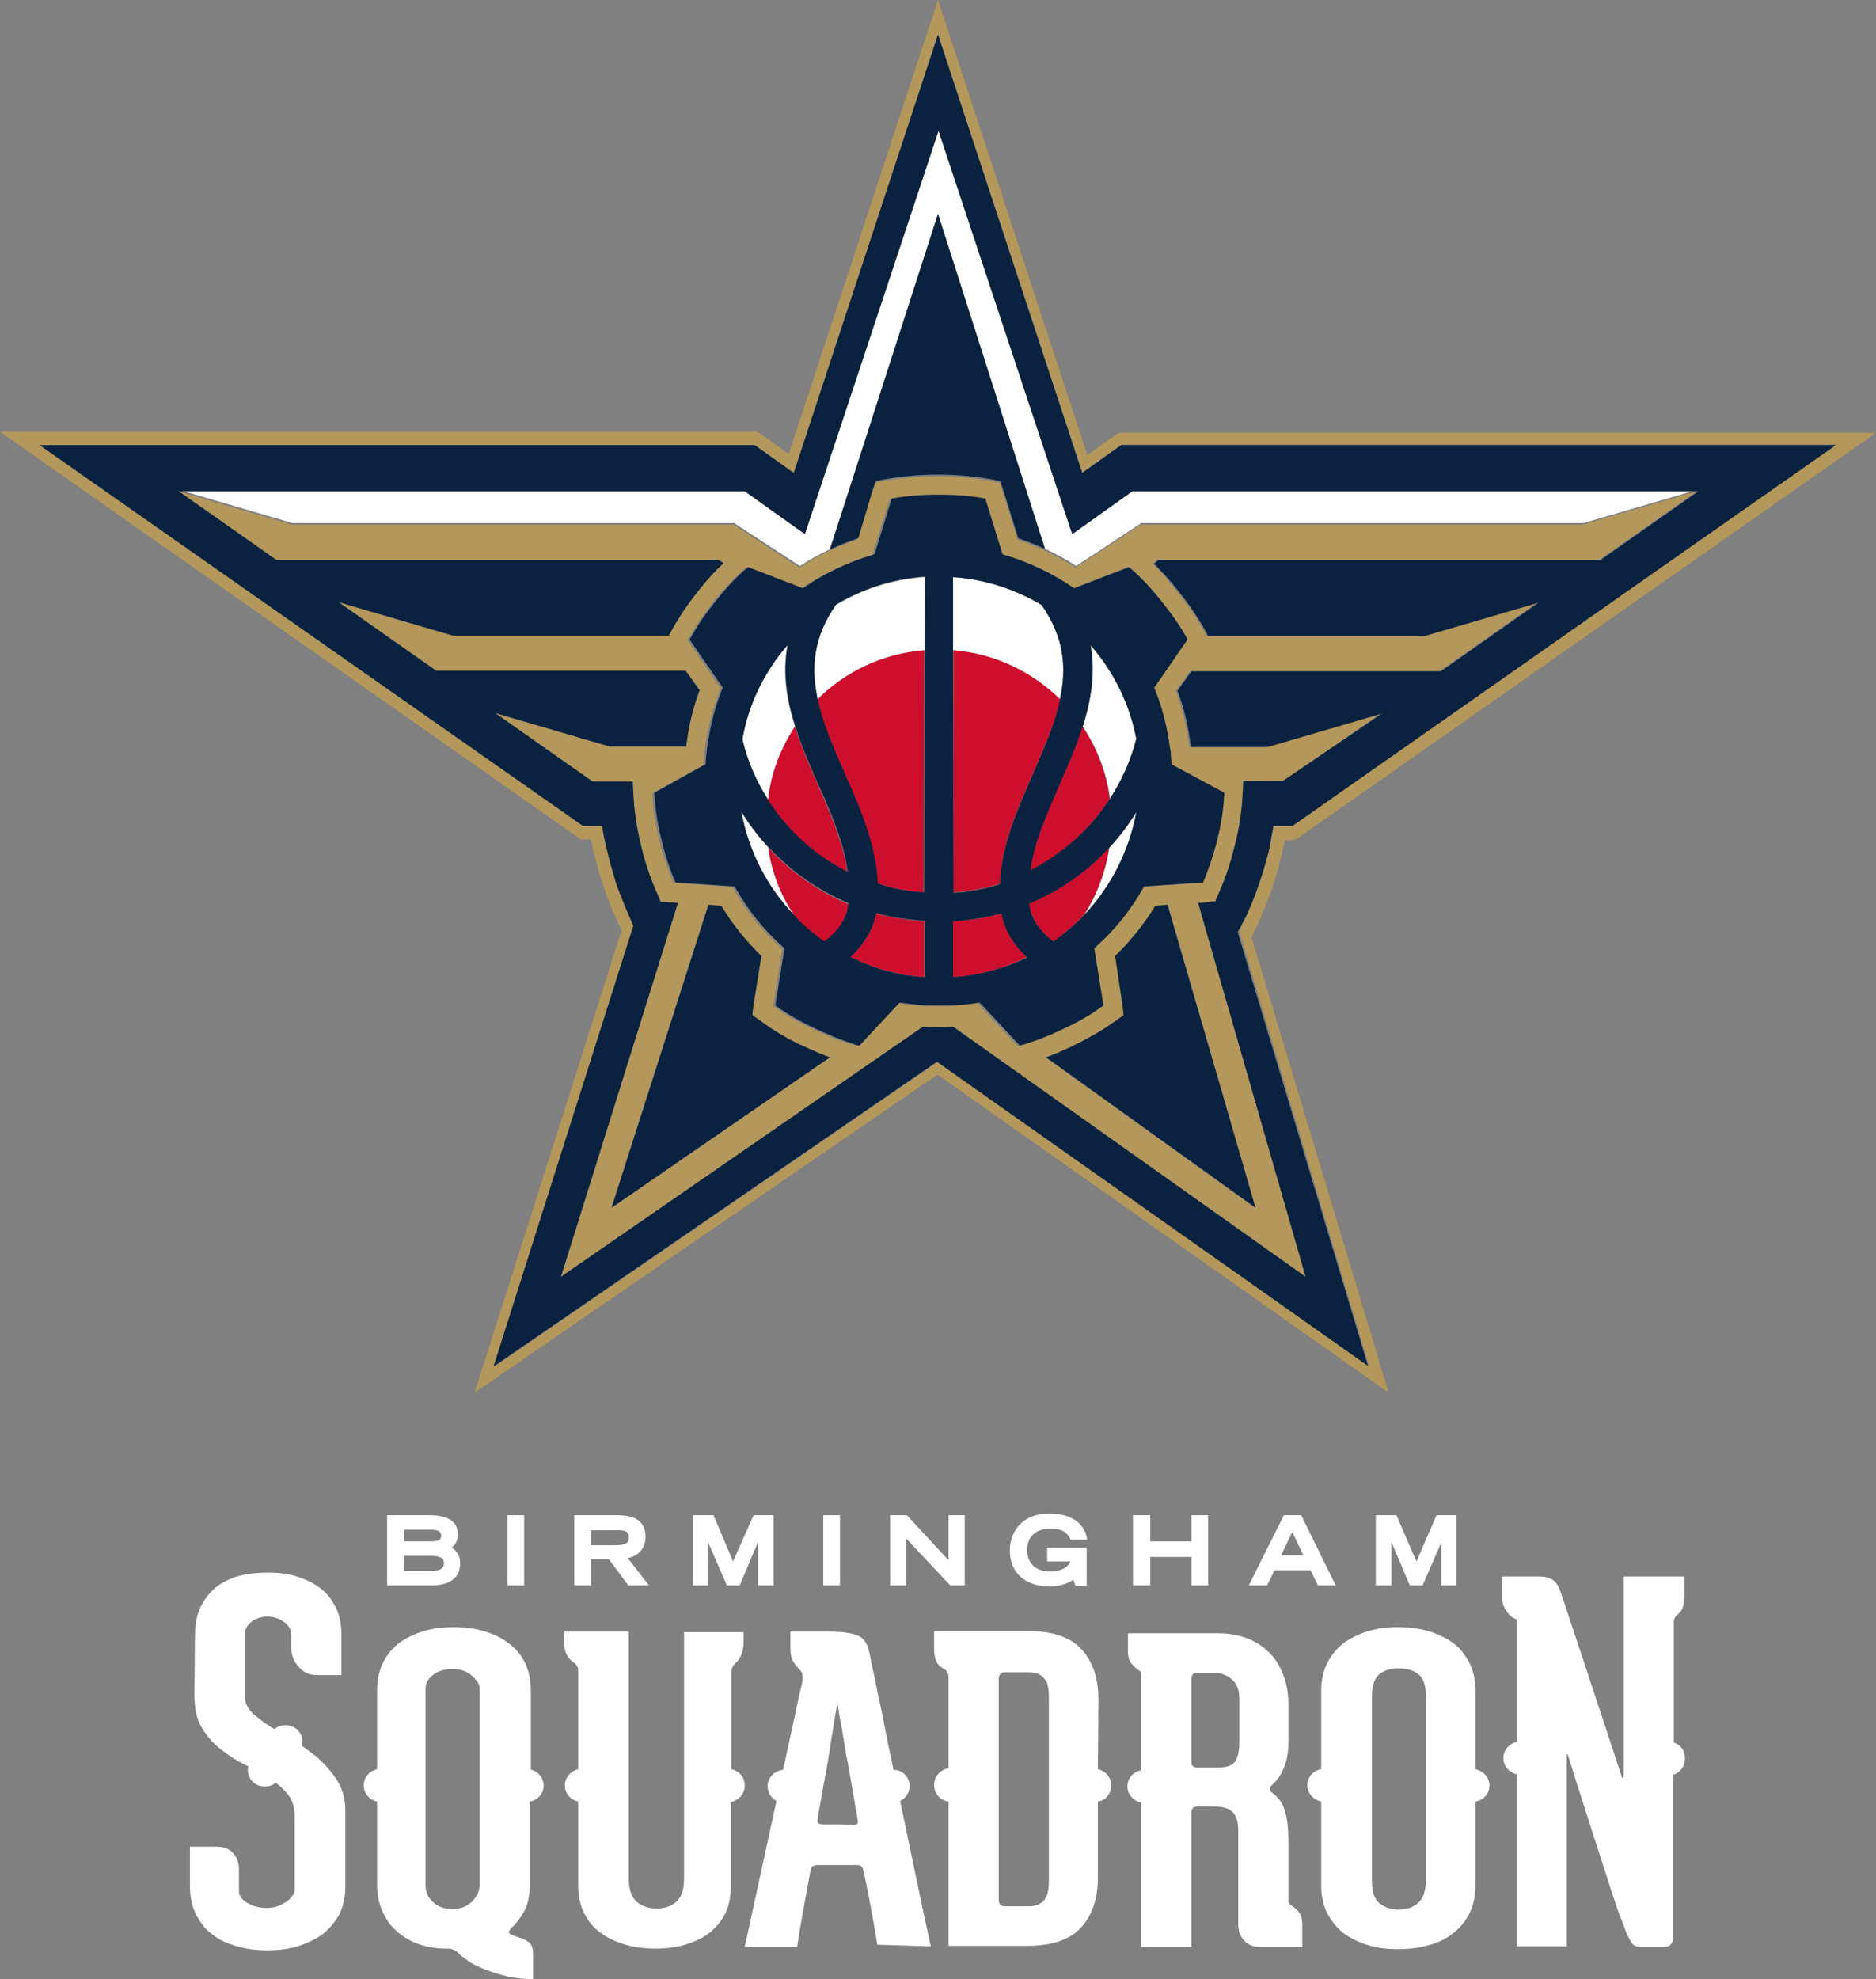
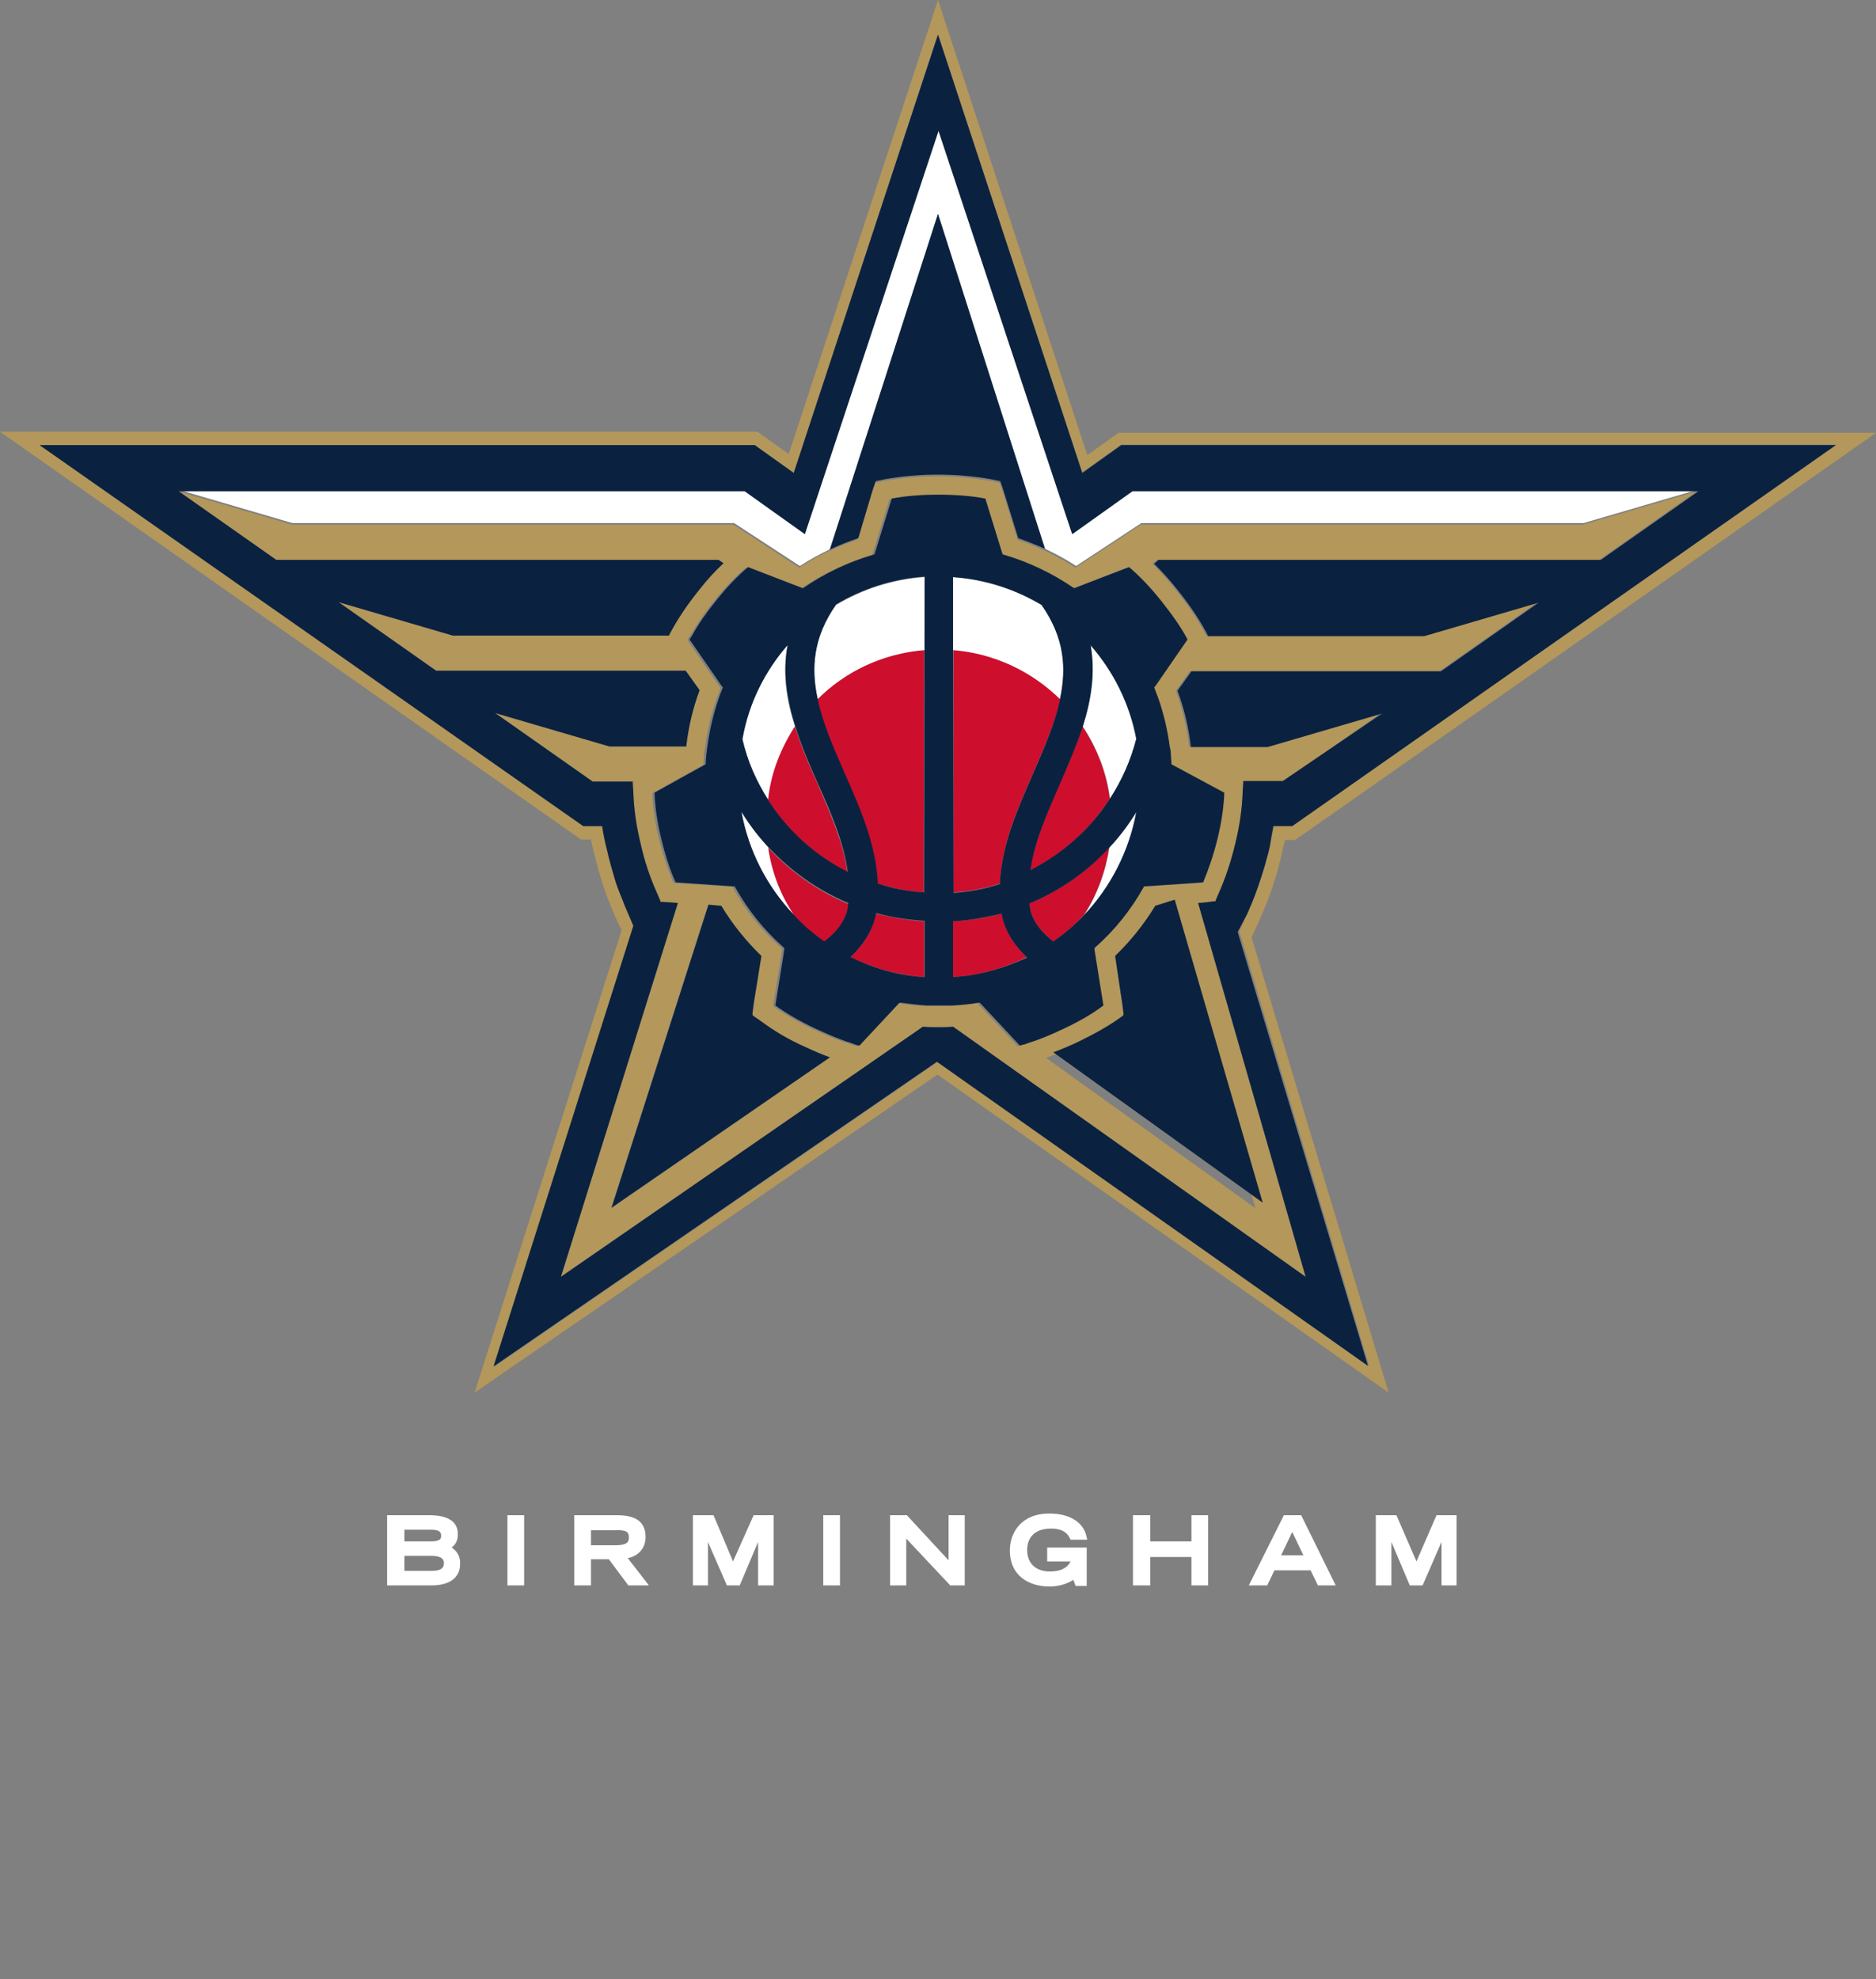
<svg xmlns="http://www.w3.org/2000/svg" version="1.1" id="Layer_2_00000004519917604744959340000012143221373058957445_" x="0px" y="0px" style="enable-background:new 0 0 400 400;" xml:space="preserve" viewBox="31.7 14 336.8 355.3">
  <rect x="31.7" y="14" width="336.8" height="355.3" fill="#808080" stroke="none" />
  <style type="text/css">
	.st0{fill:#FFFFFF;}
	.st1{fill:#B4975A;}
	.st2{fill:#CE0E2D;}
	.st3{fill:#0A2240;}
</style>
  <g>
    <g>
-       <path class="st0" d="M89.1,329.9c1.3,1.2,2.4,2.5,3.3,4s1.3,3.2,1.3,5.2v13.6c0,1.9-0.4,3.6-1.1,5c-0.8,1.4-1.8,2.6-3.1,3.6    c-1.3,0.9-2.8,1.6-4.4,2.1c-1.7,0.5-3.5,0.7-5.4,0.7s-3.7-0.2-5.4-0.7c-1.7-0.5-3.2-1.1-4.4-2.1c-1.3-0.9-2.2-2.1-3-3.6    c-0.7-1.4-1.1-3.1-1.1-5v-7.2h4.7c1.4,0,2.4,0.4,3.1,1.2c0.7,0.8,1,1.8,1,3v3.8c0,0.8,0.5,1.5,1.5,2.1s2.2,0.9,3.5,0.9    c0.7,0,1.3-0.1,1.9-0.3c0.6-0.2,1.1-0.5,1.6-0.8s0.8-0.7,1.1-1.1c0.3-0.4,0.4-0.7,0.4-1.1v-13.1c0-1.7-0.4-3-1.3-4.1    c-0.6-0.7-1.3-1.4-2.1-2c-0.5,0.5-1.2,0.7-2,0.7c-1.7,0-3-1.3-3-3c0-0.2,0-0.4,0.1-0.6c-0.2-0.1-0.4-0.2-0.6-0.3    c-1.6-0.8-3-1.7-4.4-2.8c-1.4-1.1-2.5-2.4-3.4-3.9s-1.3-3.5-1.3-5.9l0.1-10.5c0-2,0.3-3.7,1-5.2c0.7-1.4,1.6-2.6,2.8-3.6    c1.2-0.9,2.6-1.6,4.1-2c1.6-0.4,3.3-0.6,5.2-0.6c1.9,0,3.6,0.2,5.2,0.7s3,1.2,4.2,2.1s2.1,2.1,2.8,3.5c0.7,1.4,1,3.1,1,5v7.1h-4.5    c-1.3,0-2.3-0.5-3.2-1.5c-0.9-1-1.3-2.1-1.3-3.3v-2.3c0-1.1-0.5-1.9-1.4-2.5s-1.9-0.9-2.9-0.9c-1.1,0-2,0.3-2.8,0.9    s-1.2,1.3-1.2,2v11.6c0,1,0.4,1.9,1.3,2.8c0.9,0.8,2,1.7,3.3,2.5c0.2,0.1,0.5,0.3,0.7,0.4c0.5-0.5,1.2-0.7,2-0.7c1.7,0,3,1.3,3,3    c0,0.3,0,0.5-0.1,0.7C87.1,328.3,88.2,329,89.1,329.9 M263.9,356.3c0.4,0.3,0.8,0.6,1.1,1.1c0.3,0.5,0.5,1.1,0.5,2v4.1H258    c-1.3,0-2.3-0.4-3-1.2c-0.7-0.8-1-1.8-1-2.9v-16.8c0-1.5-0.3-2.5-0.9-3.2c-0.6-0.7-1.7-1.1-3.3-1.1h-3.2c-0.7,0-1,0.4-1,1.1v24.1    h-9v-25.9c-1.4-0.3-2.5-1.5-2.5-2.9c0-1.5,1.1-2.7,2.5-2.9v-16.4v-1c0-0.3-0.1-0.4-0.4-0.5c-0.4-0.3-0.9-0.7-1.3-1.2    c-0.5-0.6-0.7-1.3-0.7-2.3v-3.2h16.2c1.9,0,3.6,0.3,5.2,0.9c1.6,0.6,2.9,1.5,4,2.6s1.9,2.4,2.5,4c0.6,1.5,0.9,3.2,0.9,5.1v6.9    c0,1.6-0.2,3.1-0.7,4.4s-1.2,2.4-2.2,3.3c-0.6,0.5-0.6,1,0.1,1.5c1.2,0.9,1.9,2,2.3,3.6c0.4,1.5,0.5,3.2,0.5,5.1v10.3    c0,0.5,0.1,0.8,0.3,1C263.4,355.9,263.6,356.1,263.9,356.3 M254.2,319c0-1.6-0.4-2.7-1.3-3.5c-0.9-0.8-2-1.2-3.3-1.2h-3.1    c-0.6,0-0.9,0.4-0.9,1.1v14.9c0,0.4,0.1,0.7,0.3,0.8c0.2,0.1,0.4,0.2,0.6,0.2h3.9c1.6,0,2.6-0.4,3.1-1.2c0.5-0.8,0.7-2,0.7-3.5    V319z M228.8,331.6c1.4,0.3,2.4,1.5,2.4,2.9c0,1.5-1,2.7-2.4,2.9v13.7c0,3.7-1,6.7-3,8.9c-2,2.2-5.2,3.3-9.6,3.3H202v-25.9    c-1.5-0.2-2.6-1.4-2.6-3c0-1.5,1.1-2.7,2.6-3v-16.2c0-0.8-0.3-1.4-1-1.7c-1.1-0.6-1.6-1.7-1.6-3.5v-3.2h16.9    c4.4,0,7.6,1.1,9.6,3.3c2,2.2,3,5.2,3,8.9L228.8,331.6 M220,319c0-0.7,0-1.3-0.1-1.9s-0.2-1.1-0.5-1.5s-0.6-0.8-1.1-1    c-0.5-0.3-1.1-0.4-2-0.4h-4.2c-0.4,0-0.6,0.1-0.8,0.3c-0.2,0.2-0.3,0.5-0.3,0.8v39.8c0,0.7,0.4,1.1,1.1,1.1h4.2    c0.8,0,1.5-0.1,2-0.4s0.9-0.6,1.1-1.1c0.3-0.4,0.4-0.9,0.5-1.5s0.1-1.2,0.1-1.8V319z M126.8,331.6c1.4,0.3,2.5,1.5,2.5,2.9    c0,1.5-1.1,2.7-2.5,2.9v15c0,2.1-0.4,3.7-1.1,4.9c-0.7,1.2-1.5,2.2-2.3,2.9c-0.1,0.1-0.2,0.3-0.3,0.5c-0.1,0.2,0,0.4,0.2,0.5    s0.5,0.2,1,0.4c0.5,0.2,0.9,0.3,1.2,0.4c0.4,0.2,0.8,0.4,1.2,0.7c0.4,0.3,0.7,1,0.7,2.1v4.5c-1.6,0-3.1-0.2-4.6-0.5    c-1.5-0.4-2.9-0.8-4.1-1.3c-1.3-0.5-2.3-1-3.1-1.6c-0.8-0.6-1.4-1-1.7-1.4c-0.2-0.2-0.5-0.4-0.8-0.5c-0.4-0.2-0.8-0.2-1.4-0.2    c-1.5,0-3-0.2-4.5-0.7s-2.8-1.2-3.9-2.1c-1.2-1-2.1-2.1-2.8-3.6c-0.7-1.4-1.1-3.1-1.1-5v-15c-1.4-0.3-2.4-1.5-2.4-2.9    s1-2.6,2.4-2.9v-14.2c0-1.9,0.4-3.6,1.1-5s1.7-2.6,2.9-3.5c1.3-0.9,2.7-1.6,4.4-2.1c1.7-0.5,3.5-0.7,5.4-0.7s3.7,0.2,5.3,0.7    c1.7,0.5,3.1,1.1,4.4,2.1c1.3,0.9,2.3,2.1,3,3.5s1.1,3.1,1.1,5v14.2 M117.8,317.1c0-0.8-0.5-1.5-1.4-2.3s-2.1-1.2-3.5-1.2    s-2.6,0.4-3.5,1.1s-1.3,1.5-1.3,2.5v35.2c0,1.2,0.4,2.2,1.3,3c0.9,0.9,2.1,1.3,3.5,1.3s2.5-0.4,3.5-1.3c0.9-0.9,1.4-1.9,1.4-3    V317.1z M296.6,331.6c1.4,0.3,2.5,1.5,2.5,2.9c0,1.5-1.1,2.7-2.5,2.9v15.1c0,1.9-0.4,3.6-1.1,5s-1.7,2.6-3,3.6s-2.7,1.7-4.4,2.1    c-1.7,0.5-3.5,0.7-5.4,0.7s-3.7-0.2-5.3-0.7c-1.7-0.5-3.1-1.2-4.4-2.1c-1.3-1-2.2-2.2-3-3.6c-0.7-1.4-1.1-3.1-1.1-5v-15.1    c-1.4-0.3-2.5-1.5-2.5-2.9c0-1.5,1.1-2.7,2.5-2.9v-14.1c0-1.9,0.4-3.6,1.1-5s1.7-2.6,3-3.6c1.3-0.9,2.7-1.6,4.4-2.1    c1.7-0.5,3.4-0.7,5.3-0.7s3.7,0.2,5.4,0.7c1.7,0.5,3.2,1.2,4.4,2.1c1.3,0.9,2.2,2.1,3,3.6c0.7,1.4,1.1,3.1,1.1,5V331.6     M287.7,318.5c0-2-0.5-3.3-1.4-4s-2.1-1-3.5-1s-2.5,0.3-3.4,1s-1.4,2-1.4,4v33.2c0,2,0.5,3.3,1.4,4s2.1,1.1,3.4,1.1    c1.4,0,2.6-0.4,3.5-1.2c0.9-0.8,1.4-2.2,1.4-4.2V318.5z M332.2,326.8v-21.5c0-0.5,0.1-0.8,0.2-0.9c0.1-0.2,0.3-0.4,0.5-0.6    c0.6-0.5,0.9-1,1-1.6s0.2-1.3,0.2-2V297h-10.9v35.7c0,0.2,0,0.3-0.1,0.4s-0.1,0.1-0.2,0c-0.2-0.7-11-33.4-11.1-33.5    c-0.4-1.2-1-1.9-1.7-2.2c-0.7-0.3-1.4-0.4-2-0.4h-6.7v3.5c0,0.9,0.1,1.6,0.4,2.1c0.3,0.6,0.6,1,0.9,1.3c0.4,0.4,0.8,0.6,1.3,0.8    v22c-1.4,0.3-2.4,1.5-2.4,2.9s1,2.6,2.4,2.9v30.9h9v-34.2c0-0.3,0-0.4,0.1-0.3c0,0,0.1,0.1,0.1,0.2s8.7,27.4,9.3,28.8    c0.6,1.4,0.9,2.3,1,2.6c0.3,0.8,0.7,1.5,1,2.1c0.4,0.6,0.9,0.9,1.6,0.9h4.4c0.6,0,1-0.2,1.2-0.5c0.3-0.3,0.4-0.7,0.4-1.2v-29.2    c1.2-0.4,2.1-1.5,2.1-2.8C334.3,328.3,333.4,327.2,332.2,326.8 M163,331.6v-17.5c0.1-0.5,0.1-0.8,0.3-1c0.1-0.2,0.3-0.4,0.5-0.6    c0.4-0.3,0.7-0.8,1-1.5s0.4-1.5,0.4-2.3V307h-10.7v44.4c0,1.9-0.5,3.2-1.4,4s-2.1,1.2-3.5,1.2s-2.6-0.4-3.6-1.2    c-0.9-0.8-1.4-2.2-1.4-4.1v-44.4H133v2.1c0,1,0.2,1.7,0.6,2.3c0.4,0.6,0.8,1,1.2,1.2c0.2,0.2,0.4,0.3,0.5,0.6    c0.2,0.2,0.2,0.6,0.2,1v17.5c-1.3,0.3-2.4,1.5-2.4,2.9s1,2.6,2.4,2.9v15.1c0,1.9,0.4,3.6,1.1,5c0.7,1.4,1.7,2.6,3,3.5    c1.2,0.9,2.7,1.6,4.4,2.1s3.5,0.7,5.4,0.7s3.6-0.2,5.3-0.7c1.6-0.5,3.1-1.1,4.3-2.1c1.2-0.9,2.2-2.1,2.9-3.5s1-3.1,1-5v-15    c1.4-0.3,2.5-1.5,2.5-2.9C165.5,333.1,164.4,331.9,163,331.6 M195,334.6c0,1.2-0.7,2.2-1.7,2.7c1.5,7.1,3.9,18.8,5.5,26.1    l-9.6-0.3c-0.8-5.2-2.3-12.6-2.4-12.9c-0.1-0.5-0.2-0.9-0.4-1.1s-0.4-0.3-0.8-0.3H185h-6.4c-0.5,0-0.8,0.1-1,0.2s-0.3,0.4-0.4,0.8    c0,0.2-1.6,8.4-2.4,13.7h-9.4l5.7-26.2c-0.9-0.5-1.6-1.5-1.6-2.6c0-1.6,1.2-2.8,2.8-3c0.2-1.1,0.5-2.2,0.7-3.3    c0.5-2.4,1-4.5,1.4-6.4s0.7-3.4,1-4.6s0.4-1.8,0.4-1.8V315c0-0.4-0.1-0.7-0.3-1s-0.5-0.5-0.8-0.9c-0.3-0.3-0.5-0.7-0.8-1.2    c-0.2-0.5-0.3-1.3-0.3-2.3v-2.7c2.7,0,4.9,0,6.6,0c1.7,0,3.1,0.1,4.1,0.3c1,0.2,1.8,0.5,2.3,1s0.9,1.2,1.1,2.2    c0.1,0.2,0.2,1,0.5,2.4s0.7,3.1,1.1,5.3c0.5,2.1,1,4.6,1.5,7.3c0.4,2.1,0.9,4.2,1.3,6.3C193.7,331.7,195,333,195,334.6     M184.9,341.6c0.7,0,0.9-0.3,0.8-0.8l-1.8-10.4c-0.3-1.3-0.5-2.6-0.7-3.9s-0.4-2.4-0.6-3.4c-0.2-1-0.3-1.8-0.4-2.5    c-0.1-0.6-0.2-1-0.2-1l0,0c0,0.1-0.1,0.6-0.2,1.5c-0.2,1-0.4,2.2-0.6,3.7c-0.3,1.5-0.5,3.2-0.8,4.9c-0.3,1.8-0.6,3.5-0.9,5    c-0.3,1.6-0.5,2.9-0.7,4s-0.3,1.7-0.3,1.9c-0.1,0.4,0,0.6,0.1,0.7s0.5,0.2,1,0.2h2.5L184.9,341.6" />
      <g>
        <path class="st0" d="M112.8,291.8c0.6-0.5,1.1-1.1,1.1-2.4c0-2.2-1.7-3.4-5.1-3.4h-7.6v12.6h8c3.2,0,5.1-1.4,5.1-3.8     C114.4,293.4,113.7,292.4,112.8,291.8z M104.3,293.3h4.8c2,0,2.3,0.7,2.3,1.3c0,0.8-0.4,1.4-2.3,1.4h-4.8V293.3z M104.3,290.7     v-2.1h4.7c1.7,0,1.9,0.5,1.9,1.1c0,0.5-0.1,1-1.9,1H104.3z" />
        <rect x="122.8" y="286" class="st0" width="3" height="12.6" />
        <path class="st0" d="M147.6,289.9c0-3.4-2.8-3.9-5.2-3.9h-7.6v12.6h3v-4.7h3.2l3.5,4.7h3.7l-3.8-4.9     C146.1,293.4,147.6,292.1,147.6,289.9z M144.6,290c0,0.9-0.4,1.4-2.6,1.4h-4.2v-2.7h4.2C144.2,288.6,144.6,289,144.6,290z" />
        <polygon class="st0" points="163.3,294.3 159.8,286 156.1,286 156.1,298.6 158.8,298.6 158.8,290.8 162.2,298.6 164.5,298.6      167.8,290.8 167.8,298.6 170.6,298.6 170.6,286 167,286    " />
        <rect x="179.5" y="286" class="st0" width="3" height="12.6" />
        <polygon class="st0" points="202,294.1 194.6,286.1 194.5,286 191.5,286 191.5,298.6 194.4,298.6 194.4,290.2 202.3,298.6      204.9,298.6 204.9,286 202,286    " />
        <path class="st0" d="M219.8,294.3h4.1c-0.6,1.2-1.8,1.8-3.7,1.8c-2.6,0-4.1-1.5-4.1-3.9c0-0.9,0.3-3.8,4.3-3.8     c2.5,0,3.1,1.2,3.4,1.8l0.1,0.2h3l-0.1-0.4c-0.5-2.7-3-4.3-6.7-4.3c-5.2,0-7.1,3.6-7.1,6.6c0,4.8,3.7,6.5,7.1,6.5     c2.1,0,3.5-0.7,4.3-1.2l0.4,1.1h2v-6.9h-7.1v2.5H219.8z" />
        <polygon class="st0" points="245.6,290.7 238.2,290.7 238.2,286 235.1,286 235.1,298.6 238.2,298.6 238.2,293.5 245.6,293.5      245.6,298.6 248.6,298.6 248.6,286 245.6,286    " />
        <path class="st0" d="M262.2,286l-6.3,12.6h3.3l1.3-2.7h6.5l1.3,2.7h3.2l-6.2-12.6H262.2z M265.7,293.2h-4l2-4.2L265.7,293.2z" />
        <polygon class="st0" points="289.6,286 286,294.3 282.4,286 278.7,286 278.7,298.6 281.5,298.6 281.5,290.8 284.8,298.6      287.1,298.6 290.5,290.8 290.5,298.6 293.2,298.6 293.2,286    " />
      </g>
    </g>
    <g>
      <g>
        <path class="st1" d="M257.8,179.2l0.6-1.4c1.4-3.2,2.5-6.6,3.4-10.4c0.2-0.9,0.4-1.8,0.6-2.6h1.8l104.3-73.1h-136l-5.6,4     L200.1,14l-26.8,81.5l-5.6-4h-136L136,164.7h1.8c0.2,0.9,0.3,1.7,0.6,2.6c0.9,3.8,2,7.2,3.4,10.4l0.6,1.4l0.9,1.9l-26.4,83     l83.1-57.1l81,57.1l-24.6-81.7L257.8,179.2z M277.5,259.2l-77.4-54.6l-79.6,54.7l25.1-79.1l-0.9-2.1l-0.6-1.4     c-1.4-3.1-2.4-6.3-3.3-10c-0.4-1.5-0.6-3-0.9-4.4h-3.4L38.8,93.9h128.4l7,5l25.9-78.7L226,98.8l7-5h128.4l-97.6,68.4h-3.4     c-0.2,1.4-0.5,2.9-0.9,4.4c-0.8,3.6-1.9,6.9-3.3,10l-0.6,1.4l-1.4,3.2L277.5,259.2z" />
        <path class="st1" d="M248,176.1l1.6-0.1h0.3l0.1-0.3l0.6-1.4c1.2-2.7,2.2-5.6,2.9-8.8c0.8-3.2,1.2-6.3,1.3-9.2l0.1-1.6v-0.3h-0.1     h7.2l17.5-12.3l-20.5,6h-13.8c-0.4-3.5-1.2-6.9-2.4-10.1l2.5-3.5h44.8l17.5-12.3l-20.5,6h-38.8l-0.3-0.6     c-1.4-2.6-3.1-5.1-5.2-7.7c-1.4-1.8-2.8-3.3-4.2-4.7l0.8-0.7h79.4l17.5-12.3l-20.5,6h-79.3l-11.7,7.7c-3.3-2.1-6.8-3.8-10.4-5     l-2.6-8.4l-0.5-1.5l-0.1-0.3l-0.3-0.1l-1.5-0.3c-2.9-0.5-6-0.8-9.4-0.8c-3.3,0-6.5,0.3-9.4,0.8l-1.5,0.3l-0.3,0.1l-0.1,0.3     l-0.5,1.5l-2.6,8.4c-3.7,1.2-7.2,2.9-10.4,5l-11.8-7.7H84.2l-20.5-6l17.5,12.3h79.4l0.9,0.6c-1.4,1.4-2.8,2.9-4.3,4.7     c-2.1,2.6-3.8,5.1-5.2,7.7l-0.3,0.6H113l-20.5-6l17.5,12.3h44.8l2.5,3.5c-1.2,3.2-2,6.6-2.4,10.1h-13.8l-20.5-6l17.5,12.3h7.3     h-0.1v0.3l0.1,1.6c0.1,2.9,0.5,5.9,1.3,9.2s1.7,6.1,2.9,8.8l0.6,1.4l0.1,0.3h0.3l1.6,0.1l1.2,0.1l-21,67.1l65-44.9     c0.9,0.1,1.8,0.1,2.7,0.1s1.8,0,2.7-0.1l63.3,44.9l-19.3-67.1H248z M141.4,230.9l17.4-54.4l2.3,0.2c2,3.3,4.5,6.4,7.2,9l-1.4,8.7     l-0.2,1.6v0.3l0.2,0.2l1.3,0.9c2.3,1.7,5,3.2,8.1,4.7c1.5,0.7,2.9,1.3,4.3,1.8L141.4,230.9z M215.2,201.6     c-0.3,0.1-0.6,0.2-0.8,0.2l-7-7.5l-0.2-0.2h-0.3c-1.5,0.2-3,0.4-4.6,0.5c-0.3,0-0.7,0-1,0c-0.4,0-0.9,0-1.3,0c-0.4,0-0.9,0-1.3,0     c-0.3,0-0.7,0-1,0c-1.5-0.1-3.1-0.2-4.6-0.5h-0.3l-0.2,0.2l-7,7.5c-0.3-0.1-0.6-0.2-0.8-0.2c-0.3-0.1-0.5-0.2-0.8-0.3     c-2-0.6-4.1-1.5-6.2-2.5c-2.8-1.3-5.2-2.7-7.3-4.2l1.6-10v-0.3l-0.2-0.2c-3.4-3-6.3-6.6-8.6-10.7l-0.1-0.2h-0.3l-10.3-0.7     c-1-2.4-1.9-5-2.6-7.9c-0.7-2.9-1.1-5.6-1.2-8.2l9-5l0.2-0.1V151c0-0.5,0.1-1,0.1-1.5s0.1-1,0.2-1.4c0.4-3,1.1-6,2.1-8.8     c0.2-0.5,0.4-1.1,0.6-1.6l0.1-0.2l-0.2-0.2l-5.8-8.4c0.1-0.3,0.3-0.5,0.5-0.8c1.2-2,2.5-4,4.2-6.1c1.9-2.4,3.8-4.4,5.8-6.1     l9.6,3.7l0.2,0.1l0.2-0.1c3.8-2.6,8-4.6,12.4-5.9l0.3-0.1l0.1-0.3l3-9.7c2.6-0.5,5.4-0.7,8.4-0.7s5.8,0.2,8.4,0.7l3,9.7l0.1,0.3     l0.3,0.1c4.4,1.3,8.6,3.3,12.4,5.9l0.2,0.1l0.2-0.1l9.6-3.7c2,1.7,3.9,3.7,5.8,6.1c1.9,2.3,3.4,4.6,4.7,6.9l-5.8,8.4l-0.2,0.2     l0.1,0.2c0.2,0.5,0.4,1,0.6,1.6c1,2.8,1.8,5.8,2.1,8.8c0.1,0.5,0.1,1,0.2,1.4c0,0.5,0.1,1,0.1,1.5v0.3l0.2,0.1l9,5     c-0.1,2.6-0.5,5.3-1.2,8.2s-1.5,5.5-2.6,7.9l-10.3,0.7h-0.3l-0.1,0.2c-2.3,4.1-5.2,7.7-8.6,10.7l-0.2,0.2v0.3l1.6,10     c-2.1,1.5-4.5,2.9-7.2,4.2c-2.2,1-4.2,1.9-6.2,2.5C215.8,201.4,215.5,201.5,215.2,201.6z M257.1,230.9l-37.6-27     c1.4-0.5,2.8-1.1,4.3-1.8c3.1-1.5,5.7-3,8.1-4.7l1.3-0.9l0.2-0.2V196l-0.2-1.6l-1.3-8.7c2.8-2.7,5.2-5.7,7.2-9l2.3-0.2     L257.1,230.9z" />
      </g>
      <path class="st2" d="M217.2,152.7c-2.8,6.4-5.7,12.9-6,19.9c-2.7,0.9-5.5,1.4-8.3,1.6v-43.5c7.5,0.6,14.2,3.9,19.2,8.8    C221.1,143.8,219.2,148.1,217.2,152.7z M197.6,130.7c-7.5,0.6-14.2,3.9-19.2,8.8c0.9,4.3,2.8,8.6,4.8,13.2    c2.8,6.4,5.7,12.9,6,19.9c2.7,0.8,5.5,1.4,8.3,1.6L197.6,130.7L197.6,130.7z M211.5,178c-2.8,0.8-5.7,1.2-8.7,1.4v10    c4.7-0.3,9.2-1.6,13.2-3.6C214.1,184,212.1,181.3,211.5,178z M216.6,170.3c5.8-3,10.8-7.4,14.3-12.9c-0.6-4.8-2.3-9.2-4.9-13    c-1.1,3.6-2.6,7-4.1,10.4C219.6,160.1,217.4,165.2,216.6,170.3z M216.5,176.2c0,0.2,0,0.5,0.1,0.7c0.4,2.7,2.6,4.9,4.2,6.1    c2-1.4,3.9-3,5.5-4.8c2.3-3.6,3.9-7.7,4.5-12.1C226.9,170.5,222,173.9,216.5,176.2z M179.7,183.1c1.6-1.2,3.8-3.4,4.2-6.1    c0-0.2,0.1-0.5,0.1-0.7c-5.5-2.3-10.4-5.8-14.4-10.1c0.7,4.4,2.2,8.5,4.6,12.1C175.8,180.1,177.7,181.7,179.7,183.1z M184.4,185.8    c4,2,8.5,3.2,13.2,3.6v-10c-3-0.2-5.9-0.7-8.7-1.4C188.4,181.3,186.3,184,184.4,185.8z M183.8,170.5c-0.7-5.2-3-10.3-5.3-15.7    c-1.5-3.3-3-6.8-4.1-10.4c-2.6,3.9-4.3,8.3-4.9,13.1C173,163.1,178,167.5,183.8,170.5z" />
      <path class="st0" d="M239.5,114.3L239.5,114.3l-0.1,0.1L239.5,114.3z M224.1,109.6l-24-72.4l-24,72.4l-10.8-7.7H63.7l20.5,6h79.3    l11.8,7.7c1.7-1.1,3.5-2.1,5.4-3l19.4-60.2l19.2,60.1c1.9,0.9,3.8,1.9,5.6,3.1l11.7-7.7H316l20.5-6H234.9L224.1,109.6z     M226.1,144.4c2.5,3.8,4.3,8.2,4.9,13c2.1-3.3,3.7-6.9,4.7-10.7c-1.2-6.4-4.1-12.1-8.2-16.8C228.3,134.9,227.5,139.7,226.1,144.4    L226.1,144.4z M235.7,159.8c-1.4,2.3-3,4.4-4.8,6.3l0,0c-0.7,4.4-2.2,8.5-4.5,12.1C231.1,173.2,234.4,166.9,235.7,159.8z     M174.4,144.4L174.4,144.4c-1.5-4.7-2.3-9.6-1.3-14.6c-4.1,4.7-7,10.5-8.2,16.8c1,4,2.6,7.6,4.7,10.9    C170.1,152.7,171.9,148.3,174.4,144.4z M218.7,122.6c-4.7-2.8-10.1-4.6-15.9-5v13.1c7.5,0.6,14.2,3.9,19.2,8.8    C223.2,133.9,222.8,128.4,218.7,122.6z M169.6,166.1L169.6,166.1c-1.8-2-3.4-4.1-4.8-6.4c1.3,7.1,4.6,13.5,9.4,18.5    C171.8,174.6,170.2,170.5,169.6,166.1z M178.5,139.5c5-5,11.7-8.2,19.2-8.8v-13.1c-5.8,0.4-11.2,2.2-15.9,5    C177.7,128.4,177.2,133.9,178.5,139.5z" />
      <g>
        <path class="st3" d="M168.3,197.3l-1.3-0.9l-0.2-0.2v-0.3l0.2-1.6l1.4-8.7c-2.8-2.7-5.2-5.7-7.2-9l-2.3-0.2l-17.4,54.4l39.2-27     c-1.4-0.5-2.8-1.1-4.3-1.8C173.2,200.6,170.6,199,168.3,197.3z" />
        <g>
          <path class="st3" d="M242.2,151.3l-0.2-0.1v-0.3c0-0.5-0.1-1-0.1-1.5s-0.1-1-0.2-1.4c-0.4-3-1.1-6-2.1-8.8      c-0.2-0.5-0.4-1-0.6-1.6l-0.1-0.2l0.2-0.2l5.8-8.4c-1.2-2.3-2.8-4.5-4.7-6.9s-3.8-4.4-5.8-6.1l-9.6,3.7l-0.2,0.1l-0.2-0.1      c-3.8-2.6-8-4.6-12.4-5.9l-0.3-0.1l-0.1-0.3l-3-9.7c-2.6-0.5-5.4-0.7-8.4-0.7s-5.8,0.2-8.4,0.7l-3,9.7l-0.1,0.3l-0.3,0.1      c-4.4,1.3-8.6,3.3-12.4,5.9l-0.2,0.1l-0.2-0.1l-9.6-3.7c-2,1.7-3.9,3.7-5.8,6.1c-1.7,2.1-3.1,4.1-4.2,6.1      c-0.2,0.3-0.3,0.5-0.5,0.8l5.8,8.4l0.2,0.2l-0.1,0.2c-0.2,0.5-0.4,1-0.6,1.6c-1,2.8-1.7,5.8-2.1,8.8c-0.1,0.5-0.1,1-0.2,1.4      c0,0.5-0.1,1-0.1,1.5v0.3l-0.2,0.1l-9,5c0.1,2.6,0.5,5.3,1.2,8.2s1.5,5.5,2.6,7.9l10.3,0.7h0.3l0.1,0.2      c2.3,4.1,5.2,7.7,8.6,10.7l0.2,0.2v0.3l-1.6,10c2.1,1.5,4.5,2.9,7.3,4.2c2.2,1,4.2,1.9,6.2,2.5c0.3,0.1,0.5,0.2,0.8,0.3      s0.6,0.2,0.8,0.2l7-7.5l0.2-0.2h0.3c1.5,0.2,3,0.4,4.6,0.5c0.3,0,0.7,0,1,0c0.4,0,0.9,0,1.3,0c0.4,0,0.9,0,1.3,0      c0.3,0,0.7,0,1,0c1.5-0.1,3.1-0.2,4.6-0.5h0.3l0.2,0.2l7,7.5c0.3-0.1,0.6-0.2,0.8-0.2c0.3-0.1,0.5-0.2,0.8-0.3      c2-0.6,4.1-1.5,6.2-2.5c2.8-1.3,5.2-2.7,7.2-4.2l-1.6-10v-0.3l0.2-0.2c3.4-3,6.3-6.6,8.6-10.7l0.1-0.2h0.3l10.3-0.7      c1-2.4,1.9-5,2.6-7.9c0.7-2.9,1.1-5.6,1.2-8.2L242.2,151.3z M173.1,129.8c-0.9,5-0.1,9.9,1.4,14.6l0,0l0,0      c1.1,3.6,2.6,7,4.1,10.4c2.4,5.3,4.6,10.5,5.3,15.7c-5.8-2.9-10.8-7.4-14.3-12.9l0,0c-2.1-3.3-3.7-6.9-4.6-10.9      C166.1,140.3,169,134.5,173.1,129.8z M183.9,176.9c-0.4,2.7-2.6,4.9-4.2,6.1c-2-1.4-3.9-3-5.5-4.8c0,0,0-0.1-0.1-0.1      c-4.7-5-8-11.3-9.3-18.4c1.4,2.3,3,4.4,4.8,6.3l0,0l0,0c4,4.3,8.9,7.8,14.4,10.1C183.9,176.5,183.9,176.7,183.9,176.9z       M197.6,189.4c-4.7-0.3-9.2-1.6-13.2-3.6c1.9-1.8,4-4.5,4.6-7.9c2.8,0.8,5.7,1.2,8.7,1.4v10.1H197.6z M197.6,174.2      c-2.9-0.2-5.7-0.7-8.3-1.6c-0.3-7-3.2-13.6-6-19.9c-2-4.6-3.9-8.9-4.8-13.2l0,0c-1.2-5.6-0.8-11.1,3.3-17      c4.7-2.8,10.1-4.6,15.9-5L197.6,174.2z M226.1,144.4L226.1,144.4L226.1,144.4L226.1,144.4c1.5-4.7,2.3-9.6,1.4-14.6      c4.1,4.7,7,10.5,8.2,16.8c-1,3.9-2.6,7.5-4.7,10.7l0,0c-3.5,5.5-8.5,9.9-14.3,12.9c0.7-5.1,3-10.2,5.3-15.5      C223.4,151.5,224.9,148,226.1,144.4z M202.8,130.7L202.8,130.7v-13.1c5.8,0.4,11.2,2.2,15.9,5c4.1,5.9,4.5,11.3,3.3,16.9      c0,0.1,0,0,0,0.1c-0.9,4.3-2.8,8.6-4.8,13.2c-2.8,6.4-5.7,12.9-6,19.9c-2.7,0.9-5.5,1.4-8.3,1.6L202.8,130.7L202.8,130.7z       M202.8,189.4v-10c3-0.2,5.9-0.7,8.7-1.4c0.6,3.4,2.6,6,4.6,7.9C212,187.8,207.6,189.1,202.8,189.4z M226.4,178.2L226.4,178.2      c-1.7,1.8-3.6,3.4-5.6,4.8c-1.6-1.2-3.8-3.4-4.2-6.1c0-0.2-0.1-0.5-0.1-0.7c5.5-2.3,10.4-5.7,14.4-10.1l0,0      c1.8-1.9,3.4-4.1,4.8-6.3C234.4,166.8,231.1,173.2,226.4,178.2z" />
        </g>
        <path class="st3" d="M255.6,178.1l0.6-1.4c1-2.3,1.8-4.8,2.6-7.4c0.2-0.9,0.5-1.7,0.7-2.6c0.2-0.8,0.3-1.5,0.4-2.2     s0.3-1.5,0.4-2.2l0,0h3.4l97.6-68.4H233l-7,5l0,0l0,0l-25.9-78.7l-25.9,78.7l0,0l0,0l-7-5H38.8l97.6,68.4h3.4     c0.2,1.4,0.5,2.9,0.9,4.4c0.4,1.8,0.9,3.5,1.4,5.2s1.2,3.2,1.8,4.8l0.6,1.4l0.9,2.1l-25.1,79.1l79.6-54.7l0,0l0,0l77.4,54.6     l-23.4-77.9L255.6,178.1z M266.1,243.2l-63.3-44.9c-0.9,0.1-1.8,0.1-2.7,0.1s-1.8,0-2.7-0.1l-65,44.9l21-67.1l-1.2-0.1l-1.6-0.1     h-0.3l-0.1-0.3l-0.6-1.4c-1.2-2.7-2.2-5.6-2.9-8.8c-0.8-3.3-1.2-6.3-1.3-9.2l-0.1-1.6v-0.3h0.1h-7.3L120.6,142l20.5,6h13.8     c0.4-3.5,1.2-6.9,2.4-10.1l-2.5-3.5H110l-17.5-12.3l20.5,6h38.8l0.3-0.6c1.4-2.6,3.1-5.1,5.2-7.7c1.4-1.8,2.8-3.3,4.3-4.7     l-0.9-0.6H81.3l-17.5-12.3h101.6l10.8,7.7l24-72.4l24,72.4l10.8-7.7h101.6l-17.5,12.3h-79.4l-0.1,0.1l0,0l-0.7,0.6     c1.4,1.4,2.8,2.9,4.2,4.7c2.1,2.6,3.8,5.1,5.2,7.7l0.3,0.6h38.8l20.5-6l-17.5,12.3h-44.8l-2.5,3.5c1.2,3.2,2,6.6,2.4,10.1h13.8     l20.5-6L262,154.2h-7.2h0.1v0.3l-0.1,1.6c-0.1,2.9-0.5,5.9-1.3,9.2s-1.7,6.1-2.9,8.8l-0.6,1.4l-0.1,0.3h-0.3L248,176l-1.2,0.1     L266.1,243.2z" />
        <path class="st3" d="M188.3,102.2l0.5-1.5l0.1-0.3l0.3-0.1l1.5-0.3c2.9-0.5,6-0.8,9.4-0.8c3.3,0,6.5,0.3,9.4,0.8l1.5,0.3l0.3,0.1     l0.1,0.3l0.5,1.5l2.6,8.4c1.7,0.6,3.4,1.3,5,2c-0.1,0-0.1-0.1-0.2-0.1l-19.2-60.1l-19.4,60.2l-0.1,0.1c1.7-0.8,3.4-1.5,5.2-2.1     L188.3,102.2z" />
-         <path class="st3" d="M239.1,176.6c-2,3.3-4.5,6.4-7.2,9l1.3,8.7l0.2,1.6v0.3l-0.2,0.2l-1.3,0.9c-2.3,1.7-5,3.2-8.1,4.7     c-1.5,0.7-2.9,1.3-4.3,1.8l37.6,27l-15.8-54.4L239.1,176.6z" />
+         <path class="st3" d="M239.1,176.6c-2,3.3-4.5,6.4-7.2,9l1.3,8.7l0.2,1.6v0.3l-0.2,0.2c-2.3,1.7-5,3.2-8.1,4.7     c-1.5,0.7-2.9,1.3-4.3,1.8l37.6,27l-15.8-54.4L239.1,176.6z" />
      </g>
    </g>
  </g>
</svg>